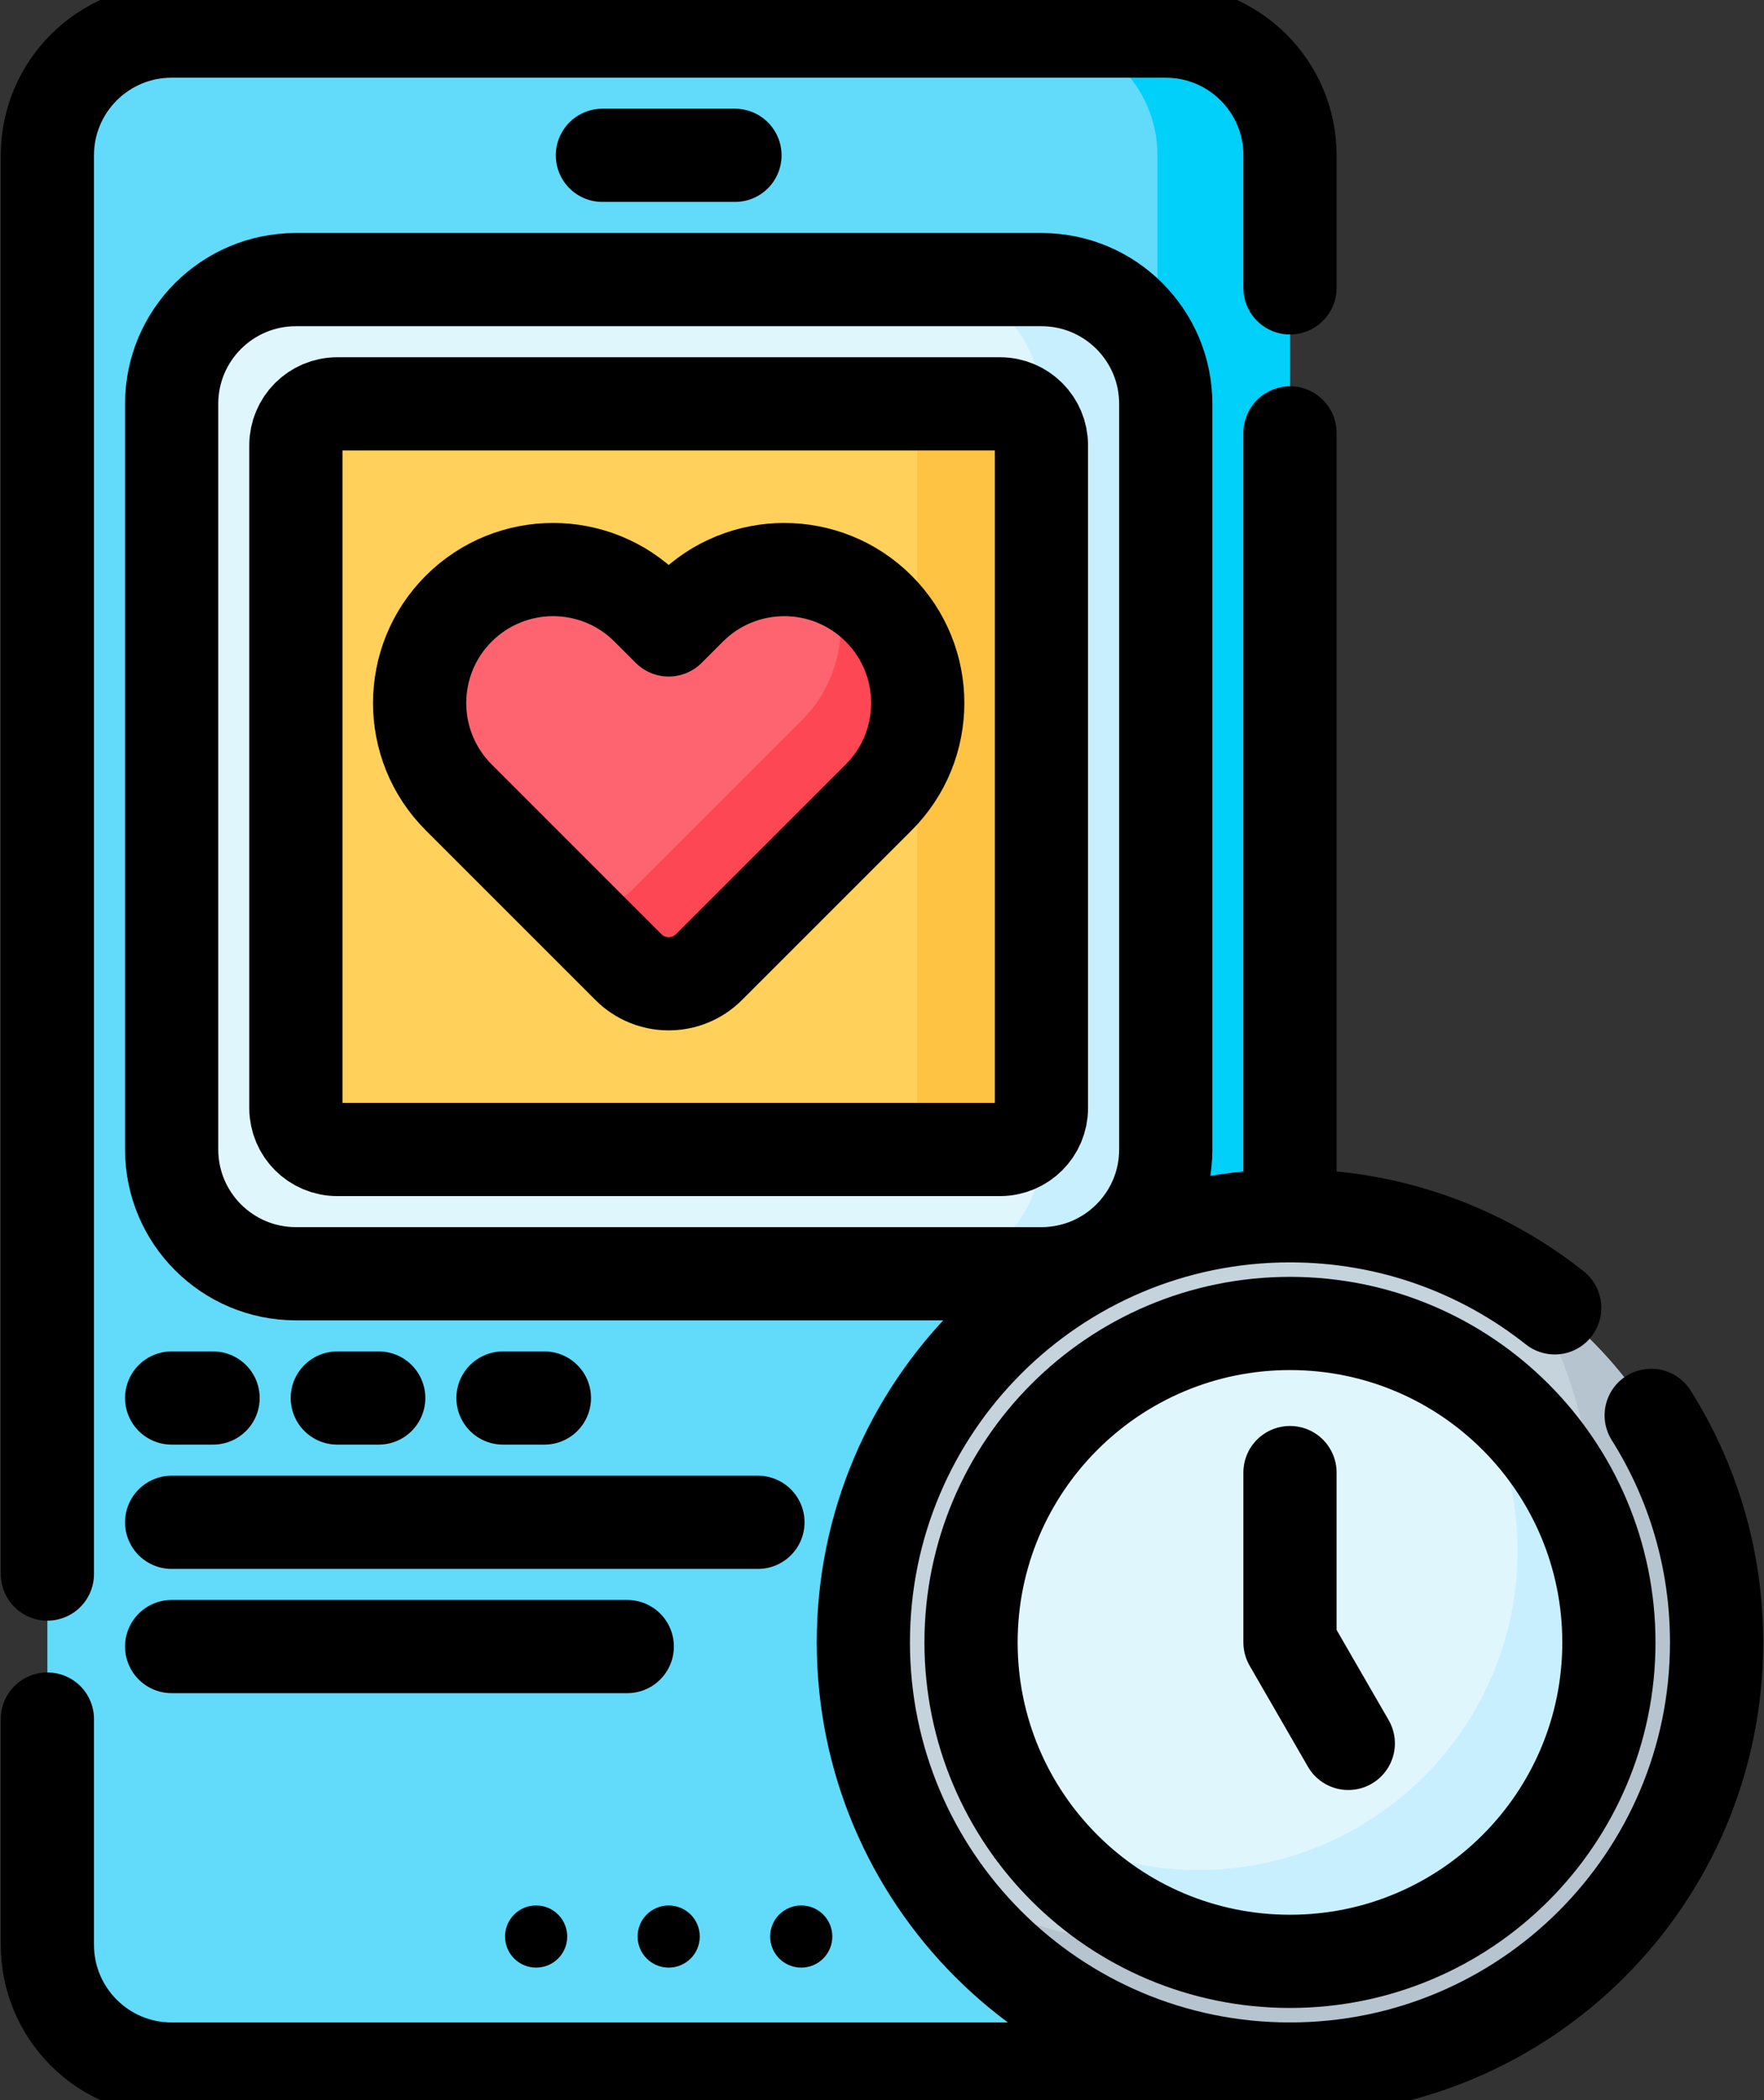
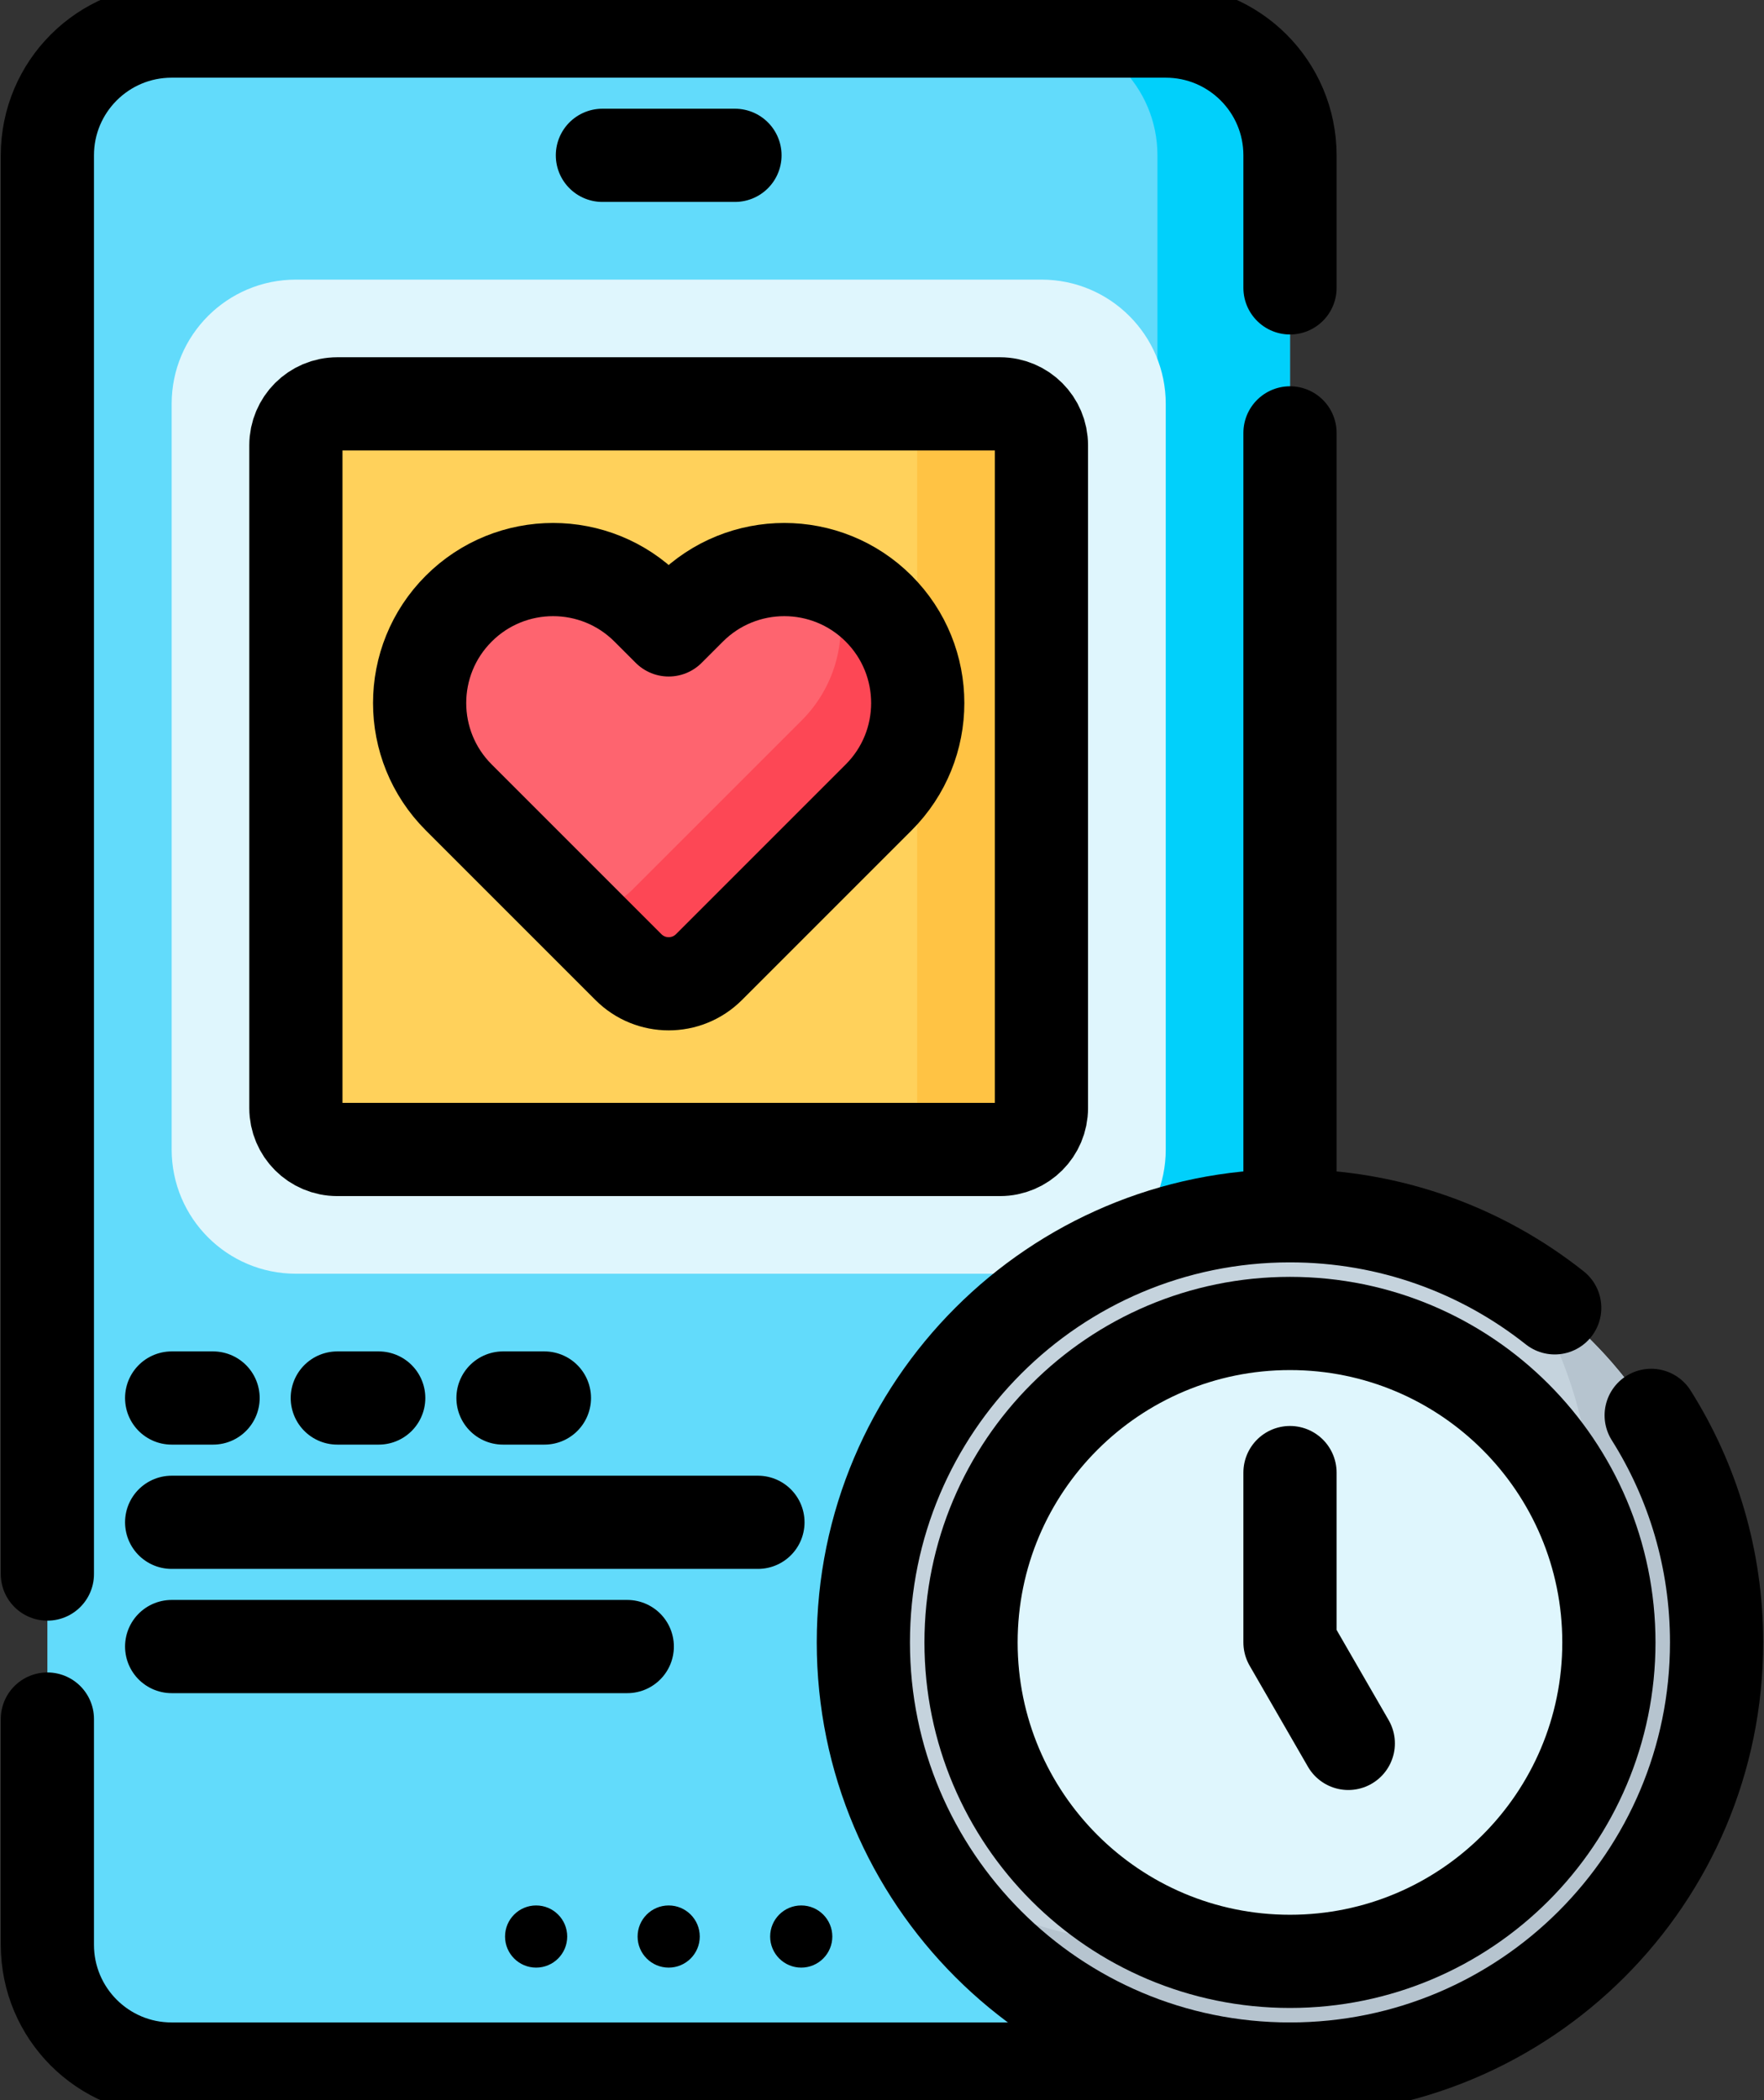
<svg xmlns="http://www.w3.org/2000/svg" width="42" height="50" viewBox="0 0 42 50" fill="none">
  <rect x="0" y="0" width="42" height="50" fill="#333333" stroke="none" />
  <path d="M27.755 49.26H4.087C2.452 49.26 1.128 47.936 1.128 46.302V3.698C1.128 2.064 2.452 0.74 4.087 0.74H27.755C29.389 0.74 30.714 2.064 30.714 3.698V46.302C30.714 47.936 29.389 49.26 27.755 49.26Z" fill="#62DBFB" />
  <path d="M27.755 0.74H24.6C26.234 0.74 27.558 2.064 27.558 3.698V46.302C27.558 47.936 26.234 49.26 24.6 49.26H27.755C29.39 49.26 30.714 47.936 30.714 46.302V3.698C30.714 2.064 29.39 0.74 27.755 0.74Z" fill="#01D0FB" />
  <path d="M4.087 27.367V9.615C4.087 7.981 5.411 6.657 7.045 6.657H24.797C26.431 6.657 27.756 7.981 27.756 9.615V27.367C27.756 29.001 26.431 30.325 24.797 30.325H7.045C5.411 30.325 4.087 29.001 4.087 27.367Z" fill="#DFF6FD" />
-   <path d="M24.797 6.657H21.838C23.472 6.657 24.797 7.981 24.797 9.615V27.367C24.797 29.001 23.472 30.325 21.838 30.325H24.797C26.43 30.325 27.755 29.001 27.755 27.367V9.615C27.755 7.981 26.43 6.657 24.797 6.657Z" fill="#C8EFFE" />
  <path d="M7.045 26.381V10.601C7.045 10.057 7.486 9.615 8.031 9.615H23.81C24.355 9.615 24.796 10.057 24.796 10.601V26.381C24.796 26.925 24.355 27.367 23.81 27.367H8.031C7.486 27.367 7.045 26.925 7.045 26.381Z" fill="#FFD15B" />
  <path d="M23.81 9.615H20.852C21.396 9.615 21.838 10.057 21.838 10.601V26.381C21.838 26.925 21.396 27.367 20.852 27.367H23.81C24.355 27.367 24.796 26.925 24.796 26.381V10.601C24.796 10.057 24.355 9.615 23.81 9.615Z" fill="#FFC344" />
  <path d="M14.963 23.025L10.922 18.984C9.681 17.744 9.681 15.732 10.922 14.491C12.163 13.25 14.175 13.25 15.415 14.491L15.921 14.997L16.427 14.491C17.668 13.25 19.68 13.25 20.921 14.491C22.161 15.732 22.161 17.744 20.921 18.984L16.88 23.025C16.35 23.554 15.492 23.554 14.963 23.025Z" fill="#FE646F" />
  <path d="M20.92 14.491C20.594 14.164 20.214 13.925 19.808 13.77C20.242 14.905 20.002 16.237 19.088 17.152L15.047 21.192C14.518 21.722 13.659 21.722 13.13 21.192L14.963 23.025C15.492 23.554 16.35 23.554 16.879 23.025L20.92 18.984C22.161 17.744 22.161 15.732 20.92 14.491Z" fill="#FD4755" />
  <path d="M30.713 49.26C36.323 49.26 40.871 44.713 40.871 39.103C40.871 33.493 36.323 28.945 30.713 28.945C25.104 28.945 20.556 33.493 20.556 39.103C20.556 44.713 25.104 49.26 30.713 49.26Z" fill="#C5D3DD" />
  <path d="M36.262 30.594C37.304 32.189 37.911 34.095 37.911 36.142C37.911 41.752 33.363 46.3 27.753 46.3C25.705 46.3 23.799 45.694 22.204 44.651C24.017 47.426 27.151 49.26 30.713 49.26C36.323 49.26 40.871 44.713 40.871 39.103C40.871 35.54 39.037 32.407 36.262 30.594Z" fill="#B6C4CF" />
  <path d="M30.714 46.696C34.908 46.696 38.307 43.297 38.307 39.103C38.307 34.909 34.908 31.509 30.714 31.509C26.52 31.509 23.12 34.909 23.12 39.103C23.12 43.297 26.52 46.696 30.714 46.696Z" fill="#DFF6FD" />
-   <path d="M34.881 32.76C35.67 33.957 36.132 35.389 36.132 36.927C36.132 41.114 32.725 44.521 28.538 44.521C27 44.521 25.567 44.06 24.37 43.27C25.729 45.332 28.064 46.696 30.713 46.696C34.901 46.696 38.307 43.29 38.307 39.103C38.307 36.454 36.943 34.119 34.881 32.76Z" fill="#C8EFFE" />
  <path d="M14.935 39.201H4.087" stroke="black" stroke-width="2.219" stroke-miterlimit="10" stroke-linecap="round" stroke-linejoin="round" />
  <path d="M4.087 36.243H18.046" stroke="black" stroke-width="2.219" stroke-miterlimit="10" stroke-linecap="round" stroke-linejoin="round" />
-   <path d="M4.087 27.367V9.615C4.087 7.981 5.411 6.657 7.045 6.657H24.797C26.431 6.657 27.756 7.981 27.756 9.615V27.367C27.756 29.001 26.431 30.325 24.797 30.325H7.045C5.411 30.325 4.087 29.001 4.087 27.367Z" stroke="black" stroke-width="2.219" stroke-miterlimit="10" stroke-linecap="round" stroke-linejoin="round" />
  <path d="M7.045 26.381V10.601C7.045 10.057 7.486 9.615 8.031 9.615H23.81C24.355 9.615 24.796 10.057 24.796 10.601V26.381C24.796 26.925 24.355 27.367 23.81 27.367H8.031C7.486 27.367 7.045 26.925 7.045 26.381Z" stroke="black" stroke-width="2.219" stroke-miterlimit="10" stroke-linecap="round" stroke-linejoin="round" />
  <path d="M14.343 3.698H17.499" stroke="black" stroke-width="2.219" stroke-miterlimit="10" stroke-linecap="round" stroke-linejoin="round" />
  <circle cx="15.921" cy="46.105" r="0.74" fill="black" />
  <circle cx="19.077" cy="46.105" r="0.74" fill="black" />
  <circle cx="12.765" cy="46.105" r="0.74" fill="black" />
  <path d="M1.128 37.475V3.698C1.128 2.064 2.452 0.74 4.087 0.74H27.755C29.389 0.74 30.714 2.064 30.714 3.698V6.854" stroke="black" stroke-width="2.219" stroke-miterlimit="10" stroke-linecap="round" stroke-linejoin="round" />
  <path d="M1.128 40.927V46.302C1.128 47.936 2.452 49.26 4.087 49.26H30.714" stroke="black" stroke-width="2.219" stroke-miterlimit="10" stroke-linecap="round" stroke-linejoin="round" />
  <path d="M30.714 28.945V10.306" stroke="black" stroke-width="2.219" stroke-miterlimit="10" stroke-linecap="round" stroke-linejoin="round" />
  <path d="M4.087 33.284H5.073" stroke="black" stroke-width="2.219" stroke-miterlimit="10" stroke-linecap="round" stroke-linejoin="round" />
  <path d="M8.031 33.284H9.017" stroke="black" stroke-width="2.219" stroke-miterlimit="10" stroke-linecap="round" stroke-linejoin="round" />
  <path d="M11.976 33.284H12.962" stroke="black" stroke-width="2.219" stroke-miterlimit="10" stroke-linecap="round" stroke-linejoin="round" />
  <path d="M14.963 23.025L10.922 18.984C9.681 17.744 9.681 15.732 10.922 14.491C12.163 13.25 14.175 13.25 15.415 14.491L15.921 14.997L16.427 14.491C17.668 13.25 19.68 13.25 20.921 14.491C22.161 15.732 22.161 17.744 20.921 18.984L16.88 23.025C16.35 23.554 15.492 23.554 14.963 23.025Z" stroke="black" stroke-width="2.219" stroke-miterlimit="10" stroke-linecap="round" stroke-linejoin="round" />
  <path d="M30.714 46.696C34.908 46.696 38.307 43.297 38.307 39.103C38.307 34.909 34.908 31.509 30.714 31.509C26.52 31.509 23.12 34.909 23.12 39.103C23.12 43.297 26.52 46.696 30.714 46.696Z" stroke="black" stroke-width="2.219" stroke-miterlimit="10" stroke-linecap="round" stroke-linejoin="round" />
  <path d="M39.314 33.697C40.301 35.262 40.871 37.116 40.871 39.102C40.871 44.713 36.324 49.26 30.713 49.26C25.103 49.26 20.556 44.713 20.556 39.102C20.556 33.493 25.103 28.945 30.713 28.945C33.095 28.945 35.285 29.764 37.017 31.137" stroke="black" stroke-width="2.219" stroke-miterlimit="10" stroke-linecap="round" stroke-linejoin="round" />
  <path d="M32.102 41.507L30.714 39.102V35.059" stroke="black" stroke-width="2.219" stroke-miterlimit="10" stroke-linecap="round" stroke-linejoin="round" />
</svg>